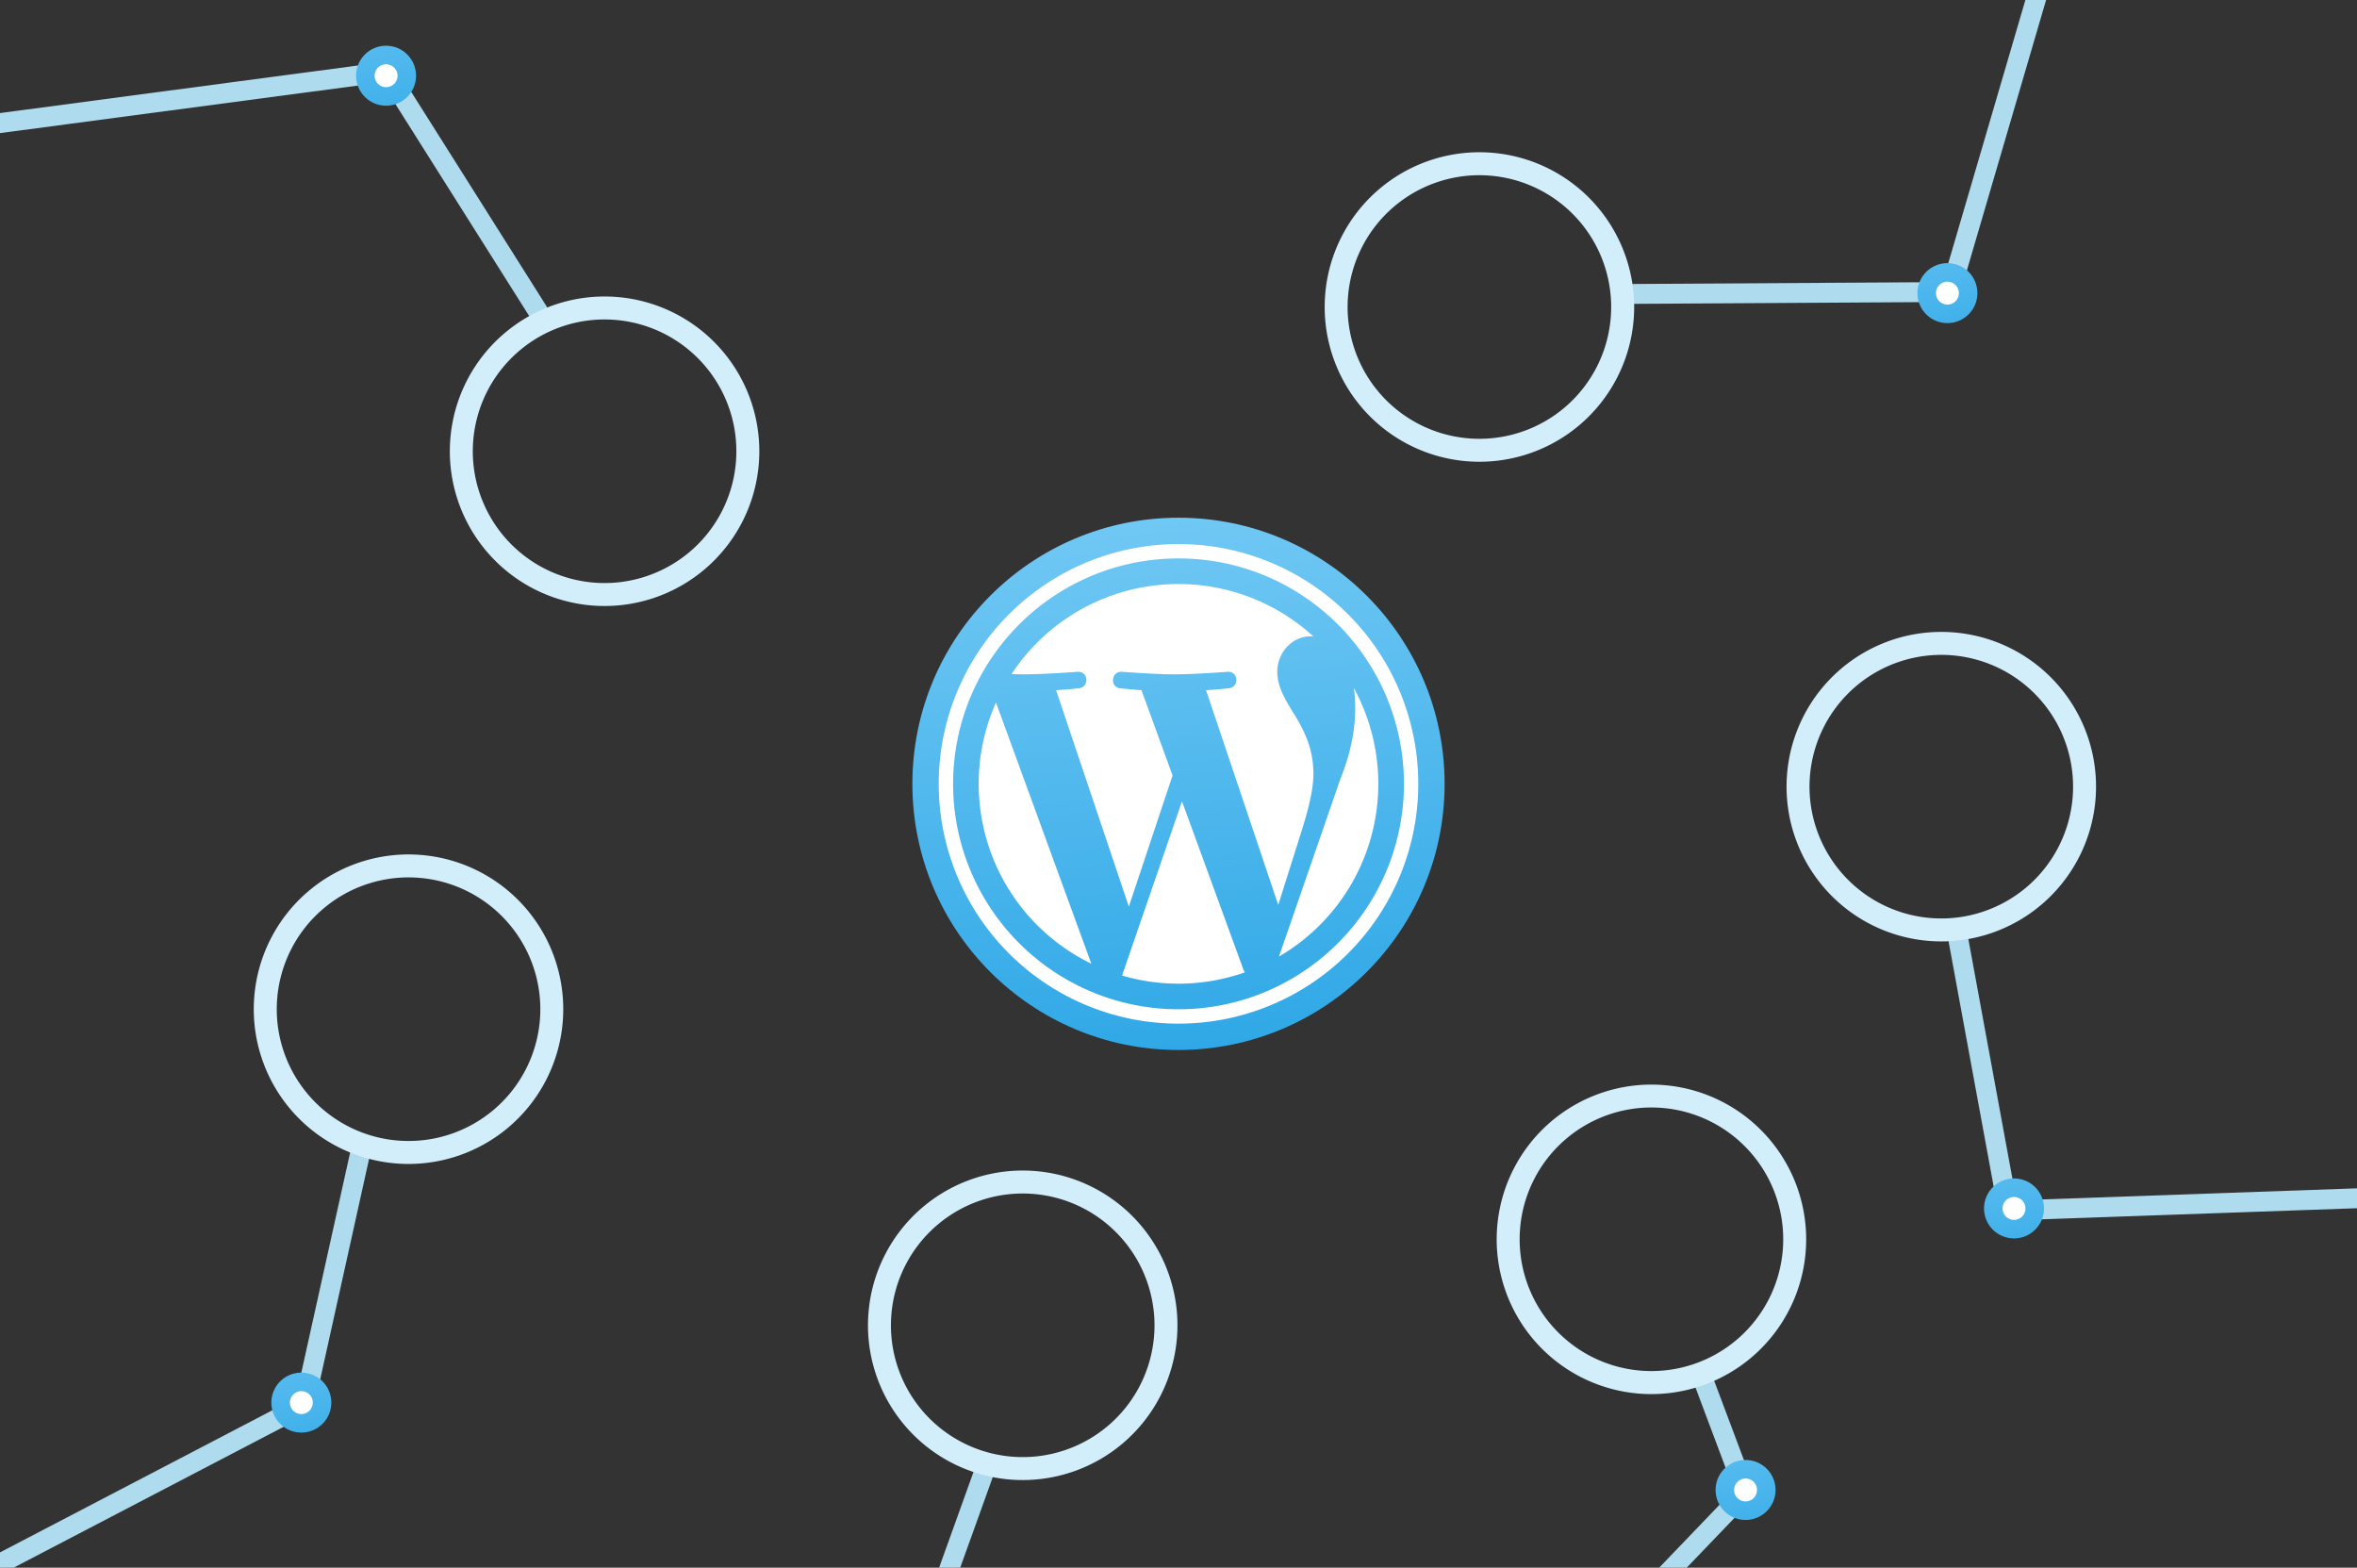
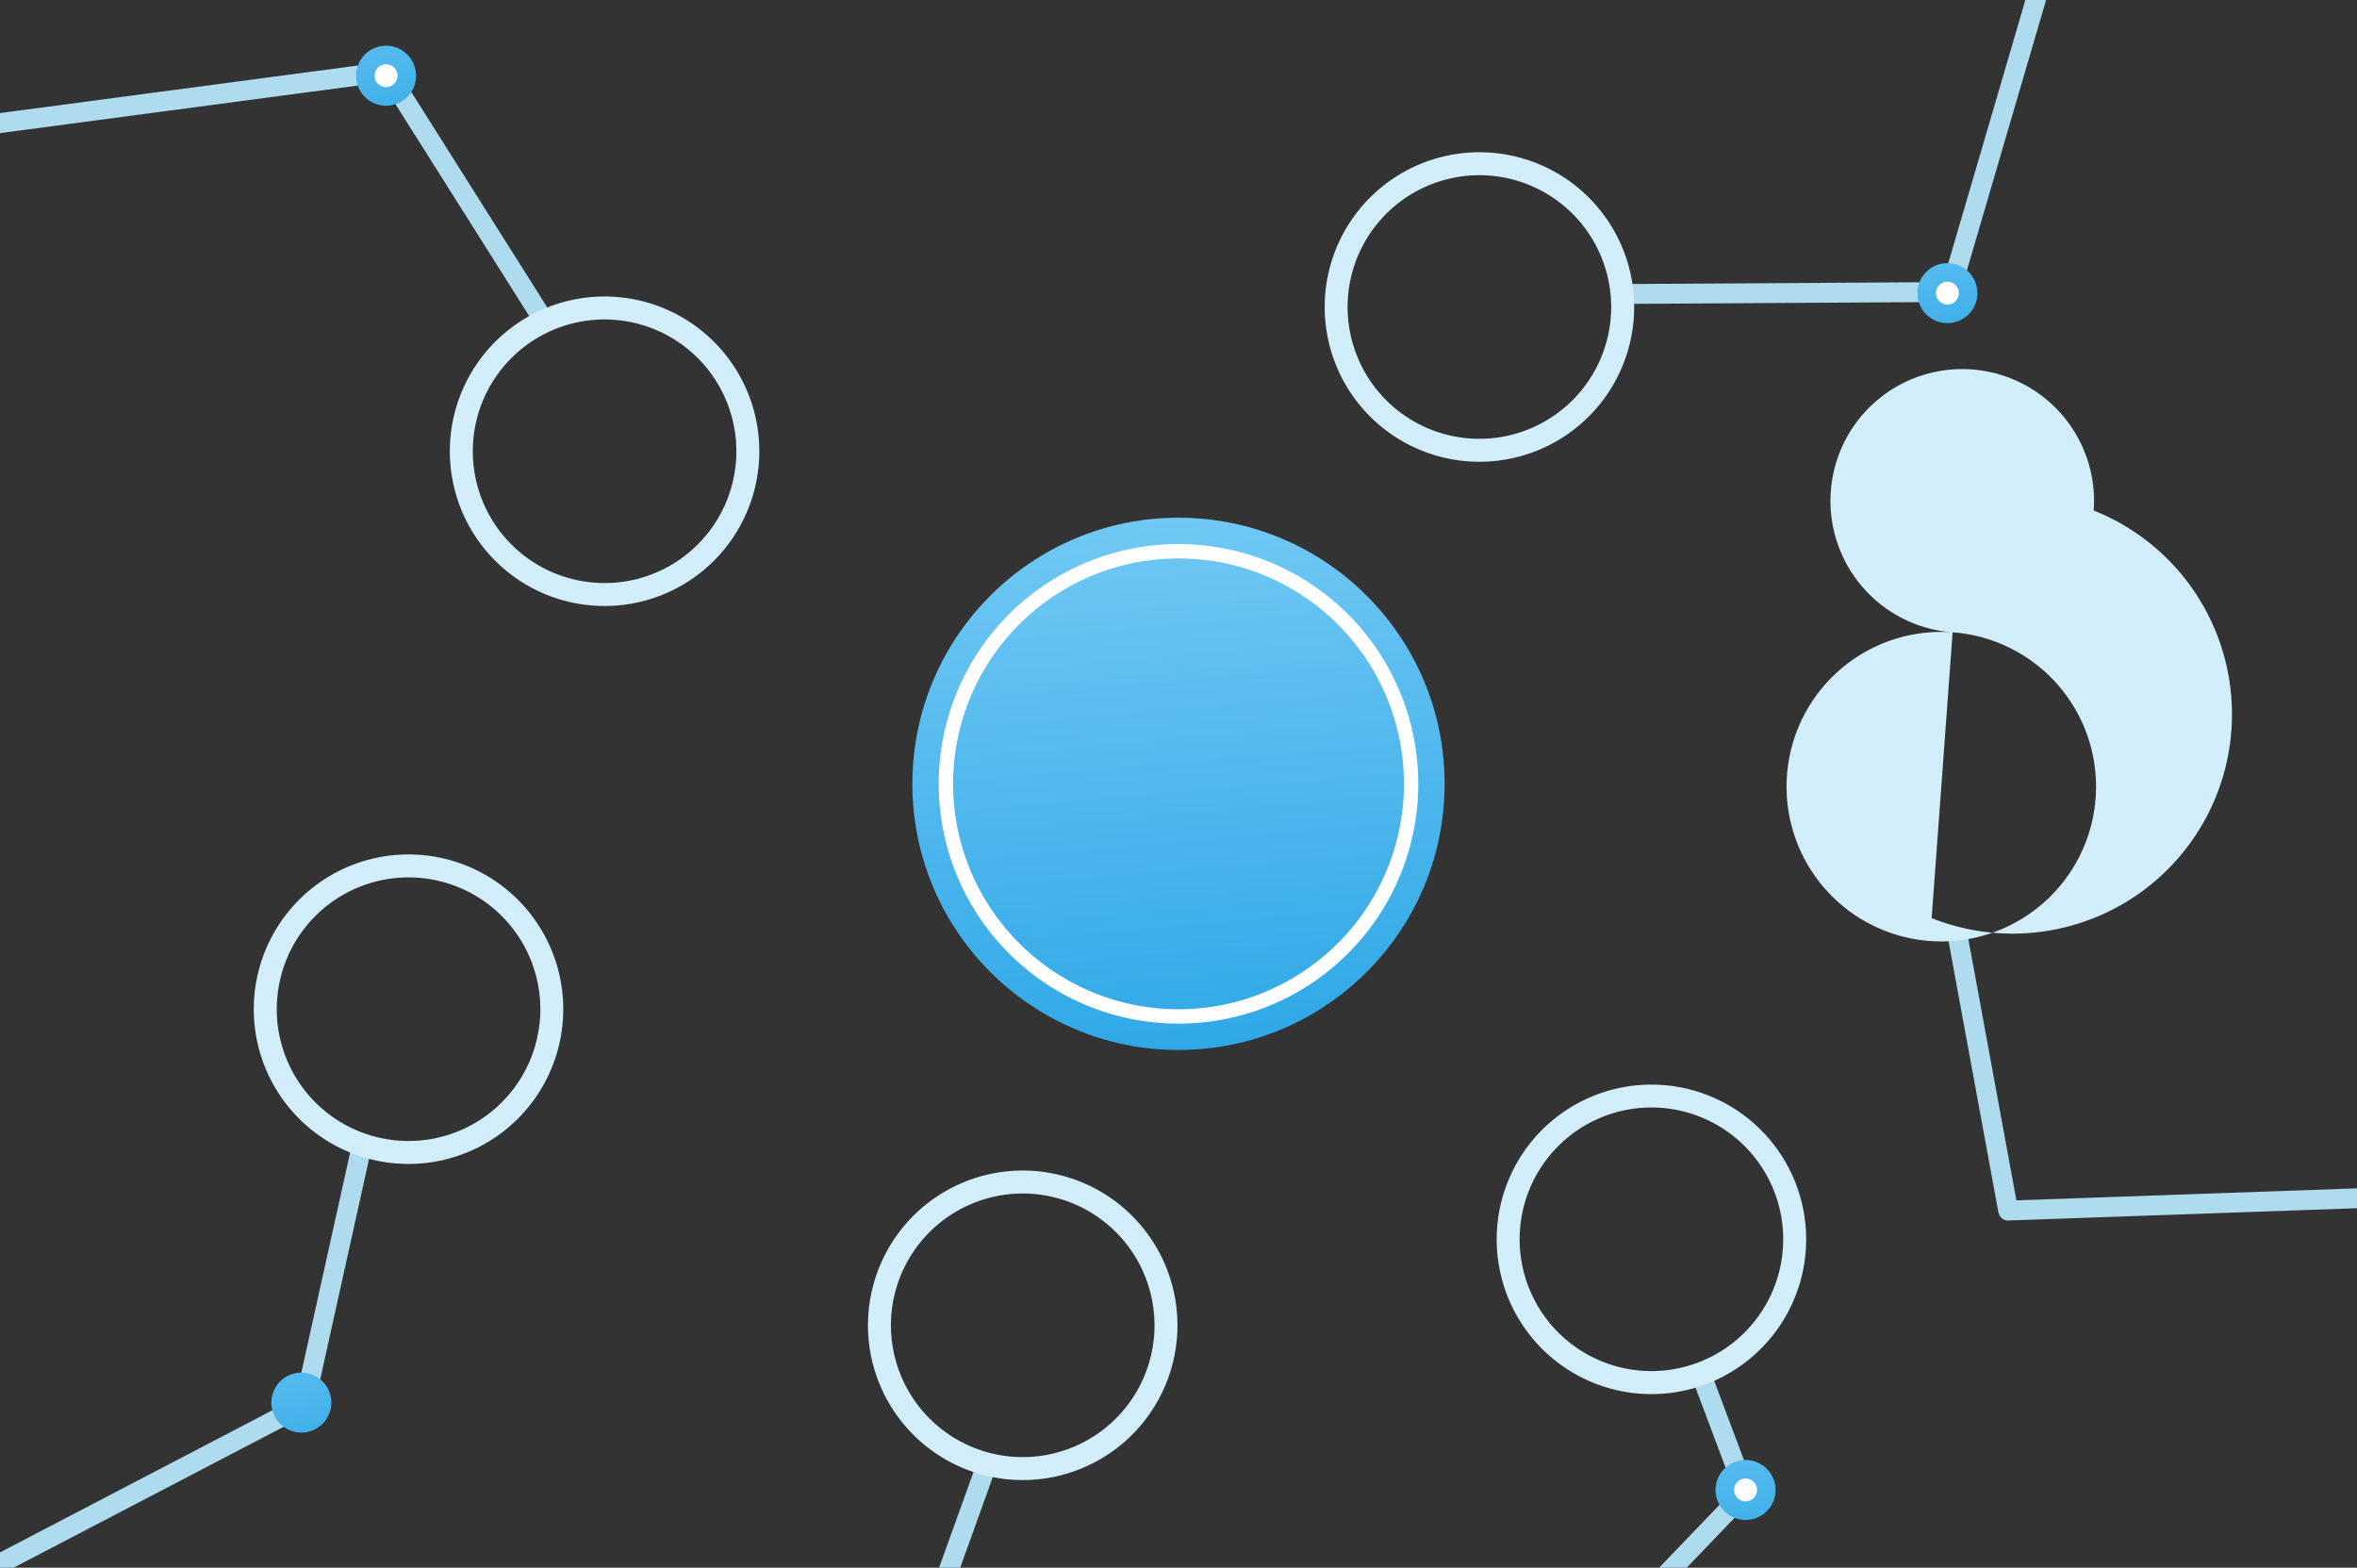
<svg xmlns="http://www.w3.org/2000/svg" xmlns:xlink="http://www.w3.org/1999/xlink" id="Layer_3" data-name="Layer 3" viewBox="0 0 1422.98 946.38">
  <rect x="0" y="0" width="1422.98" height="946.38" fill="#333333" stroke="none" />
  <defs>
    <style>.cls-1{fill:url(#linear-gradient);}.cls-2{fill:#fff;}.cls-3{fill:none;stroke:#aedbed;stroke-linecap:round;stroke-linejoin:round;stroke-width:12px;}.cls-4{fill:url(#linear-gradient-2);}.cls-5{fill:url(#linear-gradient-3);}.cls-6{fill:url(#linear-gradient-4);}.cls-7{fill:url(#linear-gradient-5);}.cls-8{fill:url(#linear-gradient-6);}.cls-9{fill:#d2eefb;}</style>
    <linearGradient id="linear-gradient" x1="678.79" y1="91.15" x2="744.99" y2="864.57" gradientUnits="userSpaceOnUse">
      <stop offset="0" stop-color="#9ddefd" />
      <stop offset="1" stop-color="#0191dd" />
    </linearGradient>
    <linearGradient id="linear-gradient-2" x1="171.3" y1="736.94" x2="247.17" y2="1018.75" gradientTransform="translate(36.02 -51.59) rotate(4.19)" xlink:href="#linear-gradient" />
    <linearGradient id="linear-gradient-3" x1="163.72" y1="-65.67" x2="239.59" y2="216.13" gradientTransform="translate(36.02 -51.59) rotate(4.19)" xlink:href="#linear-gradient" />
    <linearGradient id="linear-gradient-4" x1="1113.42" y1="-3.73" x2="1189.29" y2="278.07" gradientTransform="translate(36.02 -51.59) rotate(4.19)" xlink:href="#linear-gradient" />
    <linearGradient id="linear-gradient-5" x1="1193.93" y1="544.39" x2="1269.8" y2="826.2" gradientTransform="translate(36.02 -51.59) rotate(4.19)" xlink:href="#linear-gradient" />
    <linearGradient id="linear-gradient-6" x1="1044.73" y1="725.76" x2="1120.6" y2="1007.56" gradientTransform="translate(36.02 -51.59) rotate(4.19)" xlink:href="#linear-gradient" />
  </defs>
  <circle class="cls-1" cx="711.49" cy="473.19" r="160.66" />
  <g id="W_Mark" data-name="W Mark">
    <path class="cls-2" d="M711.49,337.12a135.45,135.45,0,0,1,76.07,23.23,136.44,136.44,0,0,1,49.31,59.88,135.91,135.91,0,0,1-12.54,129,136.44,136.44,0,0,1-59.88,49.31,135.91,135.91,0,0,1-129-12.54,136.44,136.44,0,0,1-49.31-59.88,135.91,135.91,0,0,1,12.54-129,136.44,136.44,0,0,1,59.88-49.31,135.27,135.27,0,0,1,53-10.69m0-8.69A144.76,144.76,0,1,0,856.25,473.19,144.76,144.76,0,0,0,711.49,328.43Z" />
-     <path class="cls-2" d="M590.86,473.19a120.63,120.63,0,0,0,68,108.56L601.3,424.09A120.28,120.28,0,0,0,590.86,473.19Zm202.07-6.09c0-14.91-5.36-25.23-9.95-33.26-6.11-9.95-11.85-18.36-11.85-28.3,0-11.08,8.41-21.41,20.26-21.41.53,0,1,.07,1.56.1a120.6,120.6,0,0,0-182.25,22.7c2.83.09,5.5.15,7.76.15,12.62,0,32.15-1.54,32.15-1.54,6.5-.38,7.27,9.18.77,9.94,0,0-6.53.77-13.8,1.15L681.51,547.3l26.4-79.18-18.79-51.49c-6.5-.38-12.66-1.15-12.66-1.15-6.5-.38-5.74-10.32.77-9.94,0,0,19.92,1.54,31.77,1.54,12.61,0,32.15-1.54,32.15-1.54,6.51-.38,7.27,9.18.77,9.94,0,0-6.54.77-13.8,1.15L771.71,546.3l12.45-39.43C789.68,489.63,792.93,477.43,792.93,467.1Zm-79.32,16.64-36.2,105.17A120.73,120.73,0,0,0,751.55,587a10.38,10.38,0,0,1-.86-1.66Zm103.74-68.42a92.24,92.24,0,0,1,.81,12.4c0,12.24-2.29,26-9.18,43.21L772.14,577.45a120.65,120.65,0,0,0,45.21-162.13Z" />
  </g>
  <polyline class="cls-3" points="218.58 691.02 183.77 848.02 -5.1 946.57" />
  <polyline class="cls-3" points="324.85 188.04 233.48 43.28 -47.55 80.63" />
  <polyline class="cls-3" points="986.24 177.43 1177.38 176.29 1244.17 -51.69" />
  <polyline class="cls-3" points="1182.4 567.74 1212.39 730.79 1501.92 720.59" />
  <polyline class="cls-3" points="1029.33 835.79 1053.74 900.8 923.21 1036.78" />
  <line class="cls-3" x1="593.47" y1="890.36" x2="550.65" y2="1009.46" />
  <circle class="cls-4" cx="181.93" cy="846.72" r="18.11" />
-   <circle class="cls-2" cx="181.93" cy="846.72" r="6.93" />
  <circle class="cls-5" cx="233.08" cy="45.71" r="18.11" />
  <circle class="cls-2" cx="233.08" cy="45.71" r="6.93" />
  <circle class="cls-6" cx="1175.7" cy="176.95" r="18.11" />
  <circle class="cls-2" cx="1175.7" cy="176.95" r="6.93" />
-   <circle class="cls-7" cx="1215.91" cy="729.5" r="18.11" />
-   <circle class="cls-2" cx="1215.91" cy="729.5" r="6.93" />
  <circle class="cls-8" cx="1053.84" cy="899.46" r="18.11" />
  <circle class="cls-2" cx="1053.84" cy="899.46" r="6.93" />
  <path class="cls-9" d="M371.83,179.24a93.42,93.42,0,1,0,86.34,100A93.41,93.41,0,0,0,371.83,179.24ZM359.18,351.76a79.56,79.56,0,1,1,85.17-73.54A79.57,79.57,0,0,1,359.18,351.76Z" />
  <path class="cls-9" d="M900,92.16a93.42,93.42,0,1,0,86.34,100A93.43,93.43,0,0,0,900,92.16ZM887.32,264.68a79.56,79.56,0,1,1,85.17-73.53A79.57,79.57,0,0,1,887.32,264.68Z" />
-   <path class="cls-9" d="M1178.84,381.72a93.42,93.42,0,1,0,86.34,100A93.4,93.4,0,0,0,1178.84,381.72Zm-12.65,172.52a79.56,79.56,0,1,1,85.17-73.54A79.56,79.56,0,0,1,1166.19,554.24Z" />
+   <path class="cls-9" d="M1178.84,381.72a93.42,93.42,0,1,0,86.34,100A93.4,93.4,0,0,0,1178.84,381.72Za79.56,79.56,0,1,1,85.17-73.54A79.56,79.56,0,0,1,1166.19,554.24Z" />
  <path class="cls-9" d="M1003.84,655a93.42,93.42,0,1,0,86.34,100A93.41,93.41,0,0,0,1003.84,655ZM991.18,827.47a79.56,79.56,0,1,1,85.18-73.54A79.57,79.57,0,0,1,991.18,827.47Z" />
  <path class="cls-9" d="M624.27,706.88a93.42,93.42,0,1,0,86.34,100A93.42,93.42,0,0,0,624.27,706.88ZM611.61,879.4a79.56,79.56,0,1,1,85.18-73.53A79.55,79.55,0,0,1,611.61,879.4Z" />
  <path class="cls-9" d="M253.45,516.06a93.42,93.42,0,1,0,86.35,100A93.4,93.4,0,0,0,253.45,516.06ZM240.8,688.57A79.56,79.56,0,1,1,326,615,79.55,79.55,0,0,1,240.8,688.57Z" />
</svg>